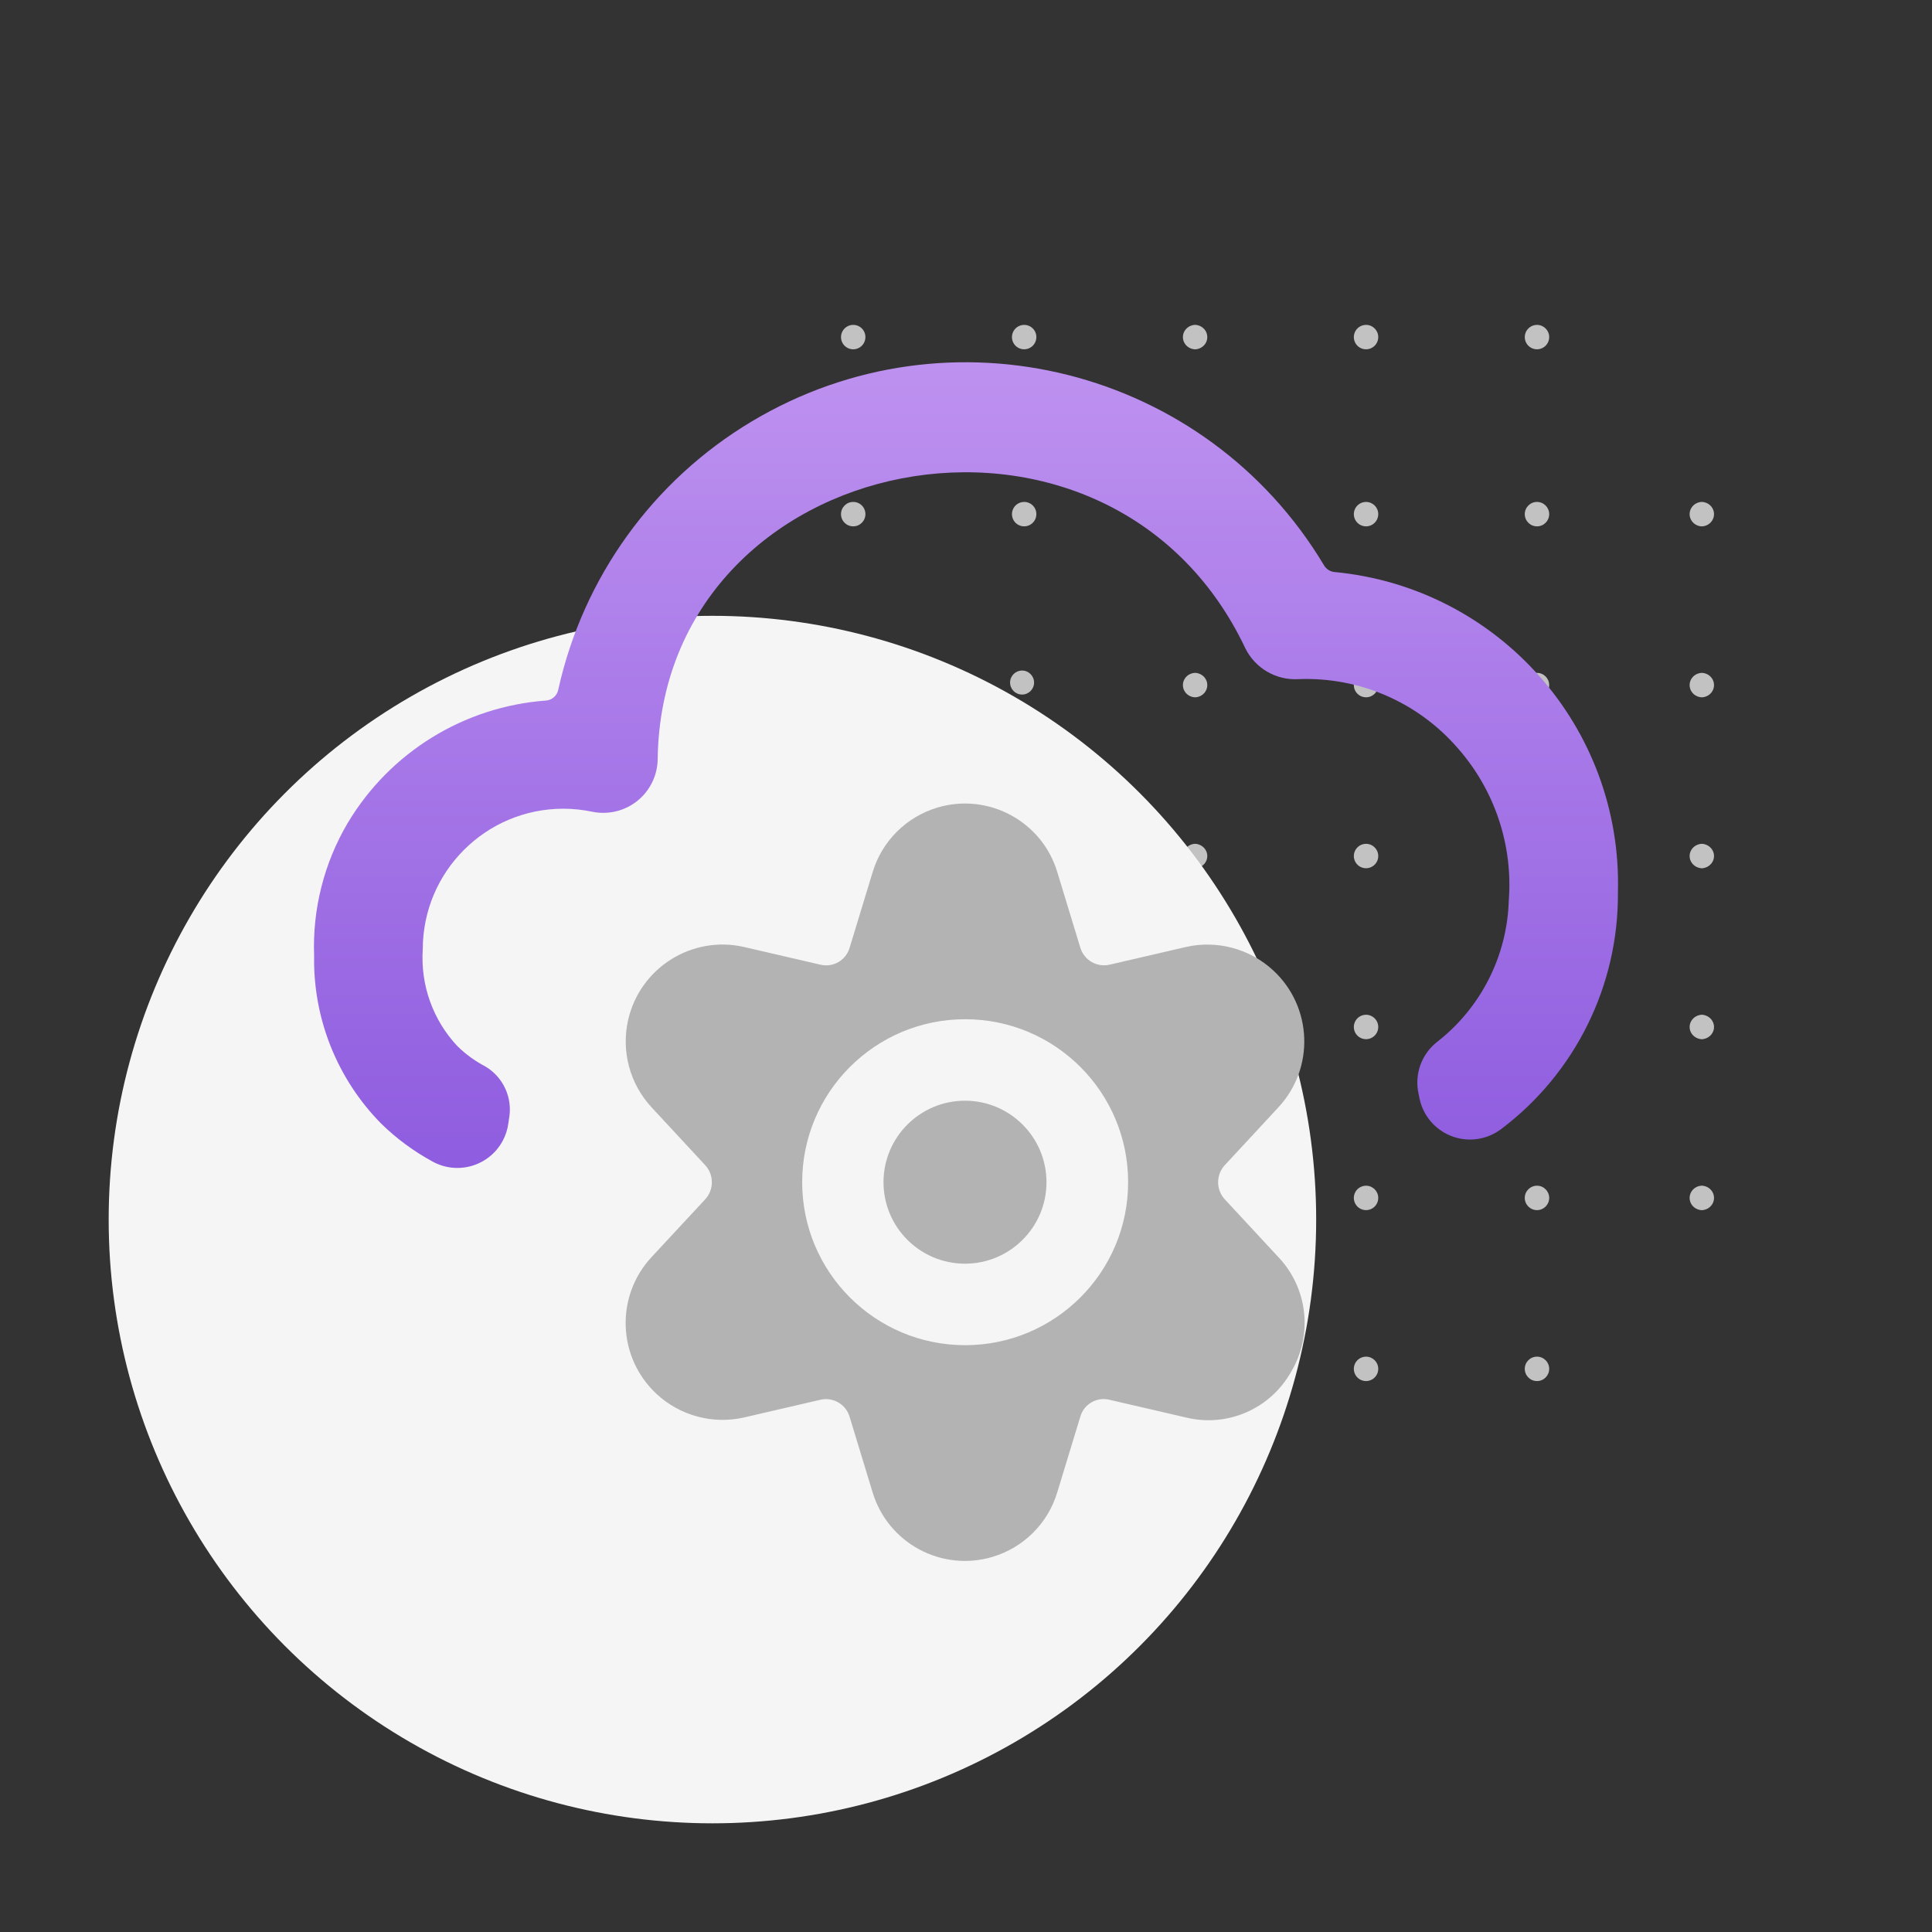
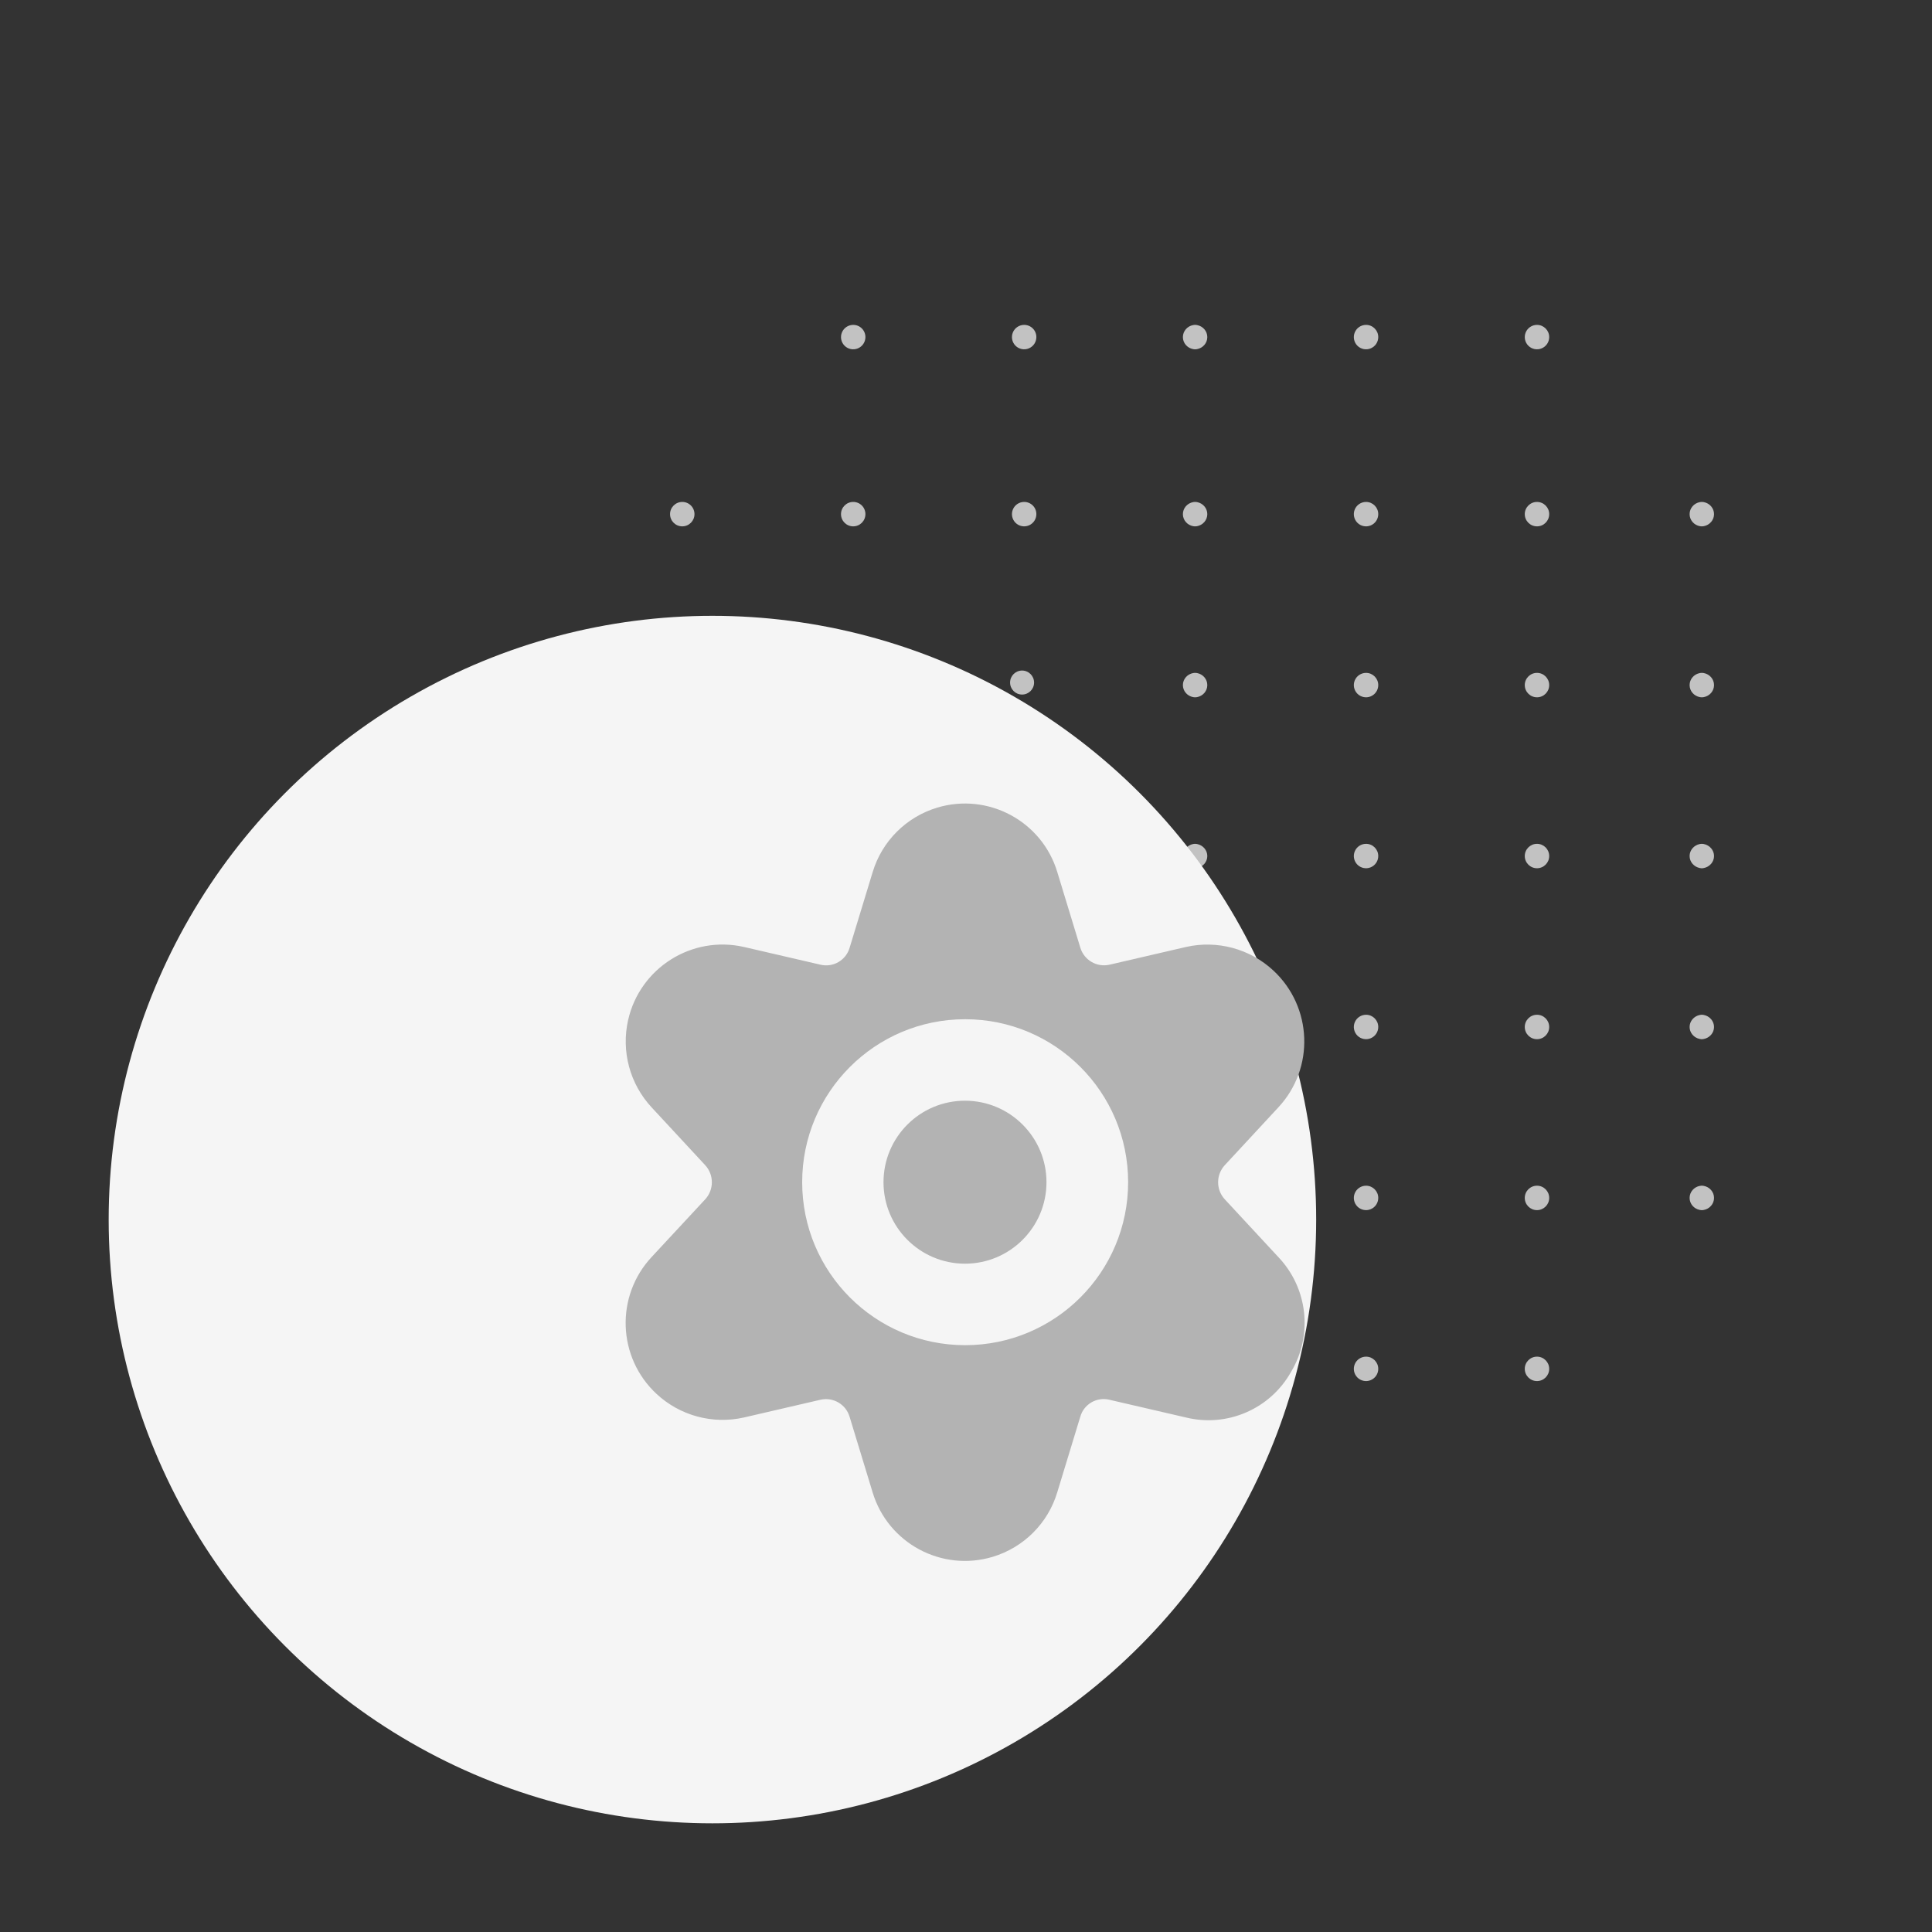
<svg xmlns="http://www.w3.org/2000/svg" width="160px" height="160px" viewBox="0 0 160 160" version="1.1">
  <rect x="0" y="0" width="160" height="160" fill="#333333" stroke="none" />
  <title>standardize event workflows</title>
  <desc>Created with Sketch.</desc>
  <defs>
    <linearGradient x1="50%" y1="0%" x2="50%" y2="100%" id="linearGradient-1">
      <stop stop-color="#C195F1" offset="0%" />
      <stop stop-color="#8E5CDF" offset="100%" />
    </linearGradient>
  </defs>
  <g id="standardize-event-workflows" stroke="none" stroke-width="1" fill="none" fill-rule="evenodd">
    <path d="M70.659,112.352 C70.928,112.351 71.185,112.457 71.375,112.647 C71.565,112.837 71.671,113.095 71.67,113.363 C71.67,113.922 71.218,114.374 70.659,114.374 C70.101,114.374 69.648,113.922 69.648,113.363 C69.648,112.805 70.101,112.352 70.659,112.352 Z M99.022,112.352 L99.137,112.369 C99.625,112.465 99.984,112.877 99.984,113.363 C99.984,113.849 99.625,114.261 99.137,114.358 L99.022,114.374 L98.924,114.374 L98.809,114.358 C98.321,114.261 97.962,113.849 97.962,113.363 C97.962,112.877 98.321,112.465 98.809,112.369 L98.924,112.352 L99.022,112.352 Z M127.286,112.352 C127.845,112.352 128.298,112.805 128.298,113.363 C128.298,113.922 127.845,114.374 127.286,114.374 C126.728,114.374 126.275,113.922 126.275,113.363 C126.275,112.805 126.728,112.352 127.286,112.352 Z M113.133,112.352 C113.69,112.354 114.141,112.806 114.141,113.363 C114.141,113.772 113.894,114.141 113.516,114.298 C113.138,114.454 112.702,114.367 112.413,114.077 C112.125,113.787 112.039,113.352 112.196,112.974 C112.354,112.596 112.723,112.351 113.133,112.352 Z M84.816,112.352 C85.084,112.351 85.342,112.457 85.532,112.647 C85.722,112.837 85.828,113.095 85.827,113.363 C85.827,113.772 85.581,114.141 85.203,114.297 C84.825,114.454 84.39,114.367 84.101,114.078 C83.812,113.789 83.725,113.354 83.882,112.976 C84.038,112.598 84.407,112.352 84.816,112.352 Z M99.021,98.195 L99.136,98.21 C99.622,98.3 99.984,98.715 99.984,99.206 C99.984,99.698 99.622,100.113 99.136,100.203 L99.021,100.218 L98.924,100.218 L98.81,100.203 C98.323,100.113 97.962,99.698 97.962,99.206 C97.962,98.715 98.323,98.3 98.81,98.21 L98.924,98.195 L99.021,98.195 Z M70.659,98.195 C70.928,98.194 71.185,98.301 71.375,98.49 C71.565,98.68 71.671,98.938 71.67,99.206 C71.67,99.765 71.218,100.218 70.659,100.218 C70.101,100.218 69.648,99.765 69.648,99.206 C69.648,98.648 70.101,98.195 70.659,98.195 Z M56.502,98.195 C56.771,98.194 57.029,98.301 57.218,98.49 C57.408,98.68 57.514,98.938 57.514,99.206 C57.514,99.765 57.061,100.218 56.502,100.218 C55.944,100.218 55.491,99.765 55.491,99.206 C55.491,98.648 55.944,98.195 56.502,98.195 Z M140.986,98.195 L141.1,98.21 C141.587,98.3 141.949,98.715 141.949,99.206 C141.949,99.698 141.587,100.113 141.1,100.203 L140.986,100.218 L140.889,100.218 L140.775,100.203 C140.288,100.113 139.926,99.698 139.926,99.206 C139.926,98.715 140.288,98.3 140.775,98.21 L140.889,98.195 L140.986,98.195 Z M113.133,98.195 C113.69,98.197 114.141,98.649 114.141,99.206 C114.141,99.616 113.894,99.985 113.516,100.141 C113.138,100.297 112.702,100.21 112.413,99.92 C112.125,99.63 112.039,99.195 112.196,98.817 C112.354,98.44 112.723,98.194 113.133,98.195 Z M127.286,98.195 C127.845,98.195 128.298,98.648 128.298,99.206 C128.298,99.765 127.845,100.218 127.286,100.218 C126.728,100.218 126.275,99.765 126.275,99.206 C126.275,98.648 126.728,98.195 127.286,98.195 Z M84.66,98.127 C85.208,98.131 85.65,98.58 85.645,99.129 C85.641,99.678 85.193,100.119 84.644,100.115 C84.095,100.11 83.654,99.662 83.658,99.113 C83.662,98.564 84.111,98.123 84.66,98.127 Z M140.987,84.038 L141.102,84.055 C141.59,84.152 141.949,84.564 141.949,85.05 C141.949,85.535 141.59,85.948 141.102,86.044 L140.987,86.061 L140.888,86.061 L140.773,86.044 C140.285,85.948 139.926,85.535 139.926,85.05 C139.926,84.564 140.285,84.152 140.773,84.055 L140.888,84.038 L140.987,84.038 Z M99.022,84.038 L99.137,84.055 C99.625,84.152 99.984,84.564 99.984,85.05 C99.984,85.535 99.625,85.948 99.137,86.044 L99.022,86.061 L98.924,86.061 L98.809,86.044 C98.321,85.948 97.962,85.535 97.962,85.05 C97.962,84.564 98.321,84.152 98.809,84.055 L98.924,84.038 L99.022,84.038 Z M127.286,84.038 C127.845,84.038 128.298,84.491 128.298,85.05 C128.298,85.608 127.845,86.061 127.286,86.061 C126.728,86.061 126.275,85.608 126.275,85.05 C126.275,84.491 126.728,84.038 127.286,84.038 Z M70.659,84.038 C70.928,84.038 71.185,84.144 71.375,84.334 C71.565,84.523 71.671,84.781 71.67,85.05 C71.67,85.608 71.218,86.061 70.659,86.061 C70.101,86.061 69.648,85.608 69.648,85.05 C69.648,84.491 70.101,84.038 70.659,84.038 Z M56.502,84.038 C56.771,84.038 57.029,84.144 57.218,84.334 C57.408,84.523 57.514,84.781 57.514,85.05 C57.514,85.608 57.061,86.061 56.502,86.061 C55.944,86.061 55.491,85.608 55.491,85.05 C55.491,84.491 55.944,84.038 56.502,84.038 Z M113.133,84.038 C113.69,84.04 114.141,84.492 114.141,85.05 C114.141,85.459 113.894,85.828 113.516,85.984 C113.138,86.14 112.702,86.053 112.413,85.764 C112.125,85.474 112.039,85.038 112.196,84.66 C112.354,84.283 112.723,84.037 113.133,84.038 Z M84.657,83.914 C85.206,83.918 85.647,84.367 85.643,84.916 C85.638,85.465 85.19,85.906 84.641,85.902 C84.093,85.898 83.651,85.449 83.656,84.9 C83.66,84.351 84.108,83.91 84.657,83.914 Z M56.502,69.882 C56.771,69.881 57.029,69.987 57.218,70.177 C57.408,70.367 57.514,70.624 57.514,70.893 C57.514,71.451 57.061,71.904 56.502,71.904 C55.944,71.904 55.491,71.451 55.491,70.893 C55.491,70.334 55.944,69.882 56.502,69.882 Z M113.133,69.882 C113.69,69.883 114.141,70.336 114.141,70.893 C114.141,71.302 113.894,71.671 113.516,71.827 C113.138,71.984 112.702,71.897 112.413,71.607 C112.125,71.317 112.039,70.881 112.196,70.504 C112.354,70.126 112.723,69.88 113.133,69.882 Z M127.286,69.882 C127.845,69.882 128.298,70.334 128.298,70.893 C128.298,71.451 127.845,71.904 127.286,71.904 C126.728,71.904 126.275,71.451 126.275,70.893 C126.275,70.334 126.728,69.882 127.286,69.882 Z M70.659,69.882 C70.928,69.881 71.185,69.987 71.375,70.177 C71.565,70.367 71.671,70.624 71.67,70.893 C71.67,71.451 71.218,71.904 70.659,71.904 C70.101,71.904 69.648,71.451 69.648,70.893 C69.648,70.334 70.101,69.882 70.659,69.882 Z M99.022,69.882 L99.137,69.898 C99.625,69.995 99.984,70.407 99.984,70.893 C99.984,71.379 99.625,71.791 99.137,71.887 L99.022,71.904 L98.924,71.904 L98.809,71.887 C98.321,71.791 97.962,71.379 97.962,70.893 C97.962,70.407 98.321,69.995 98.809,69.898 L98.924,69.882 L99.022,69.882 Z M84.816,69.882 C85.084,69.881 85.342,69.987 85.532,70.177 C85.722,70.367 85.828,70.624 85.827,70.893 C85.827,71.302 85.581,71.67 85.203,71.827 C84.825,71.984 84.39,71.897 84.101,71.608 C83.812,71.319 83.725,70.884 83.882,70.506 C84.038,70.128 84.407,69.882 84.816,69.882 Z M140.987,69.882 L141.102,69.898 C141.59,69.995 141.949,70.407 141.949,70.893 C141.949,71.379 141.59,71.791 141.102,71.887 L140.987,71.904 L140.888,71.904 L140.773,71.887 C140.285,71.791 139.926,71.379 139.926,70.893 C139.926,70.407 140.285,69.995 140.773,69.898 L140.888,69.882 L140.987,69.882 Z M140.986,55.725 L141.1,55.74 C141.587,55.83 141.949,56.244 141.949,56.736 C141.949,57.228 141.587,57.642 141.1,57.732 L140.986,57.747 L140.889,57.747 L140.775,57.732 C140.288,57.642 139.926,57.228 139.926,56.736 C139.926,56.244 140.288,55.83 140.775,55.74 L140.889,55.725 L140.986,55.725 Z M127.286,55.725 C127.845,55.725 128.298,56.178 128.298,56.736 C128.298,57.294 127.845,57.747 127.286,57.747 C126.728,57.747 126.275,57.294 126.275,56.736 C126.275,56.178 126.728,55.725 127.286,55.725 Z M99.021,55.725 L99.136,55.74 C99.622,55.83 99.984,56.244 99.984,56.736 C99.984,57.228 99.622,57.642 99.136,57.732 L99.021,57.747 L98.924,57.747 L98.81,57.732 C98.323,57.642 97.962,57.228 97.962,56.736 C97.962,56.244 98.323,55.83 98.81,55.74 L98.924,55.725 L99.021,55.725 Z M70.659,55.725 C70.928,55.724 71.185,55.83 71.375,56.02 C71.565,56.21 71.671,56.468 71.67,56.736 C71.67,57.294 71.218,57.747 70.659,57.747 C70.101,57.747 69.648,57.294 69.648,56.736 C69.648,56.178 70.101,55.725 70.659,55.725 Z M113.133,55.725 C113.69,55.727 114.141,56.179 114.141,56.736 C114.141,57.145 113.894,57.514 113.516,57.671 C113.138,57.827 112.702,57.74 112.413,57.45 C112.125,57.16 112.039,56.725 112.196,56.347 C112.354,55.969 112.723,55.724 113.133,55.725 Z M56.502,55.725 C56.771,55.724 57.029,55.83 57.218,56.02 C57.408,56.21 57.514,56.468 57.514,56.736 C57.514,57.294 57.061,57.747 56.502,57.747 C55.944,57.747 55.491,57.294 55.491,56.736 C55.491,56.178 55.944,55.725 56.502,55.725 Z M84.652,55.532 C85.201,55.537 85.642,55.985 85.638,56.534 C85.634,57.083 85.185,57.524 84.636,57.52 C84.088,57.516 83.646,57.067 83.651,56.518 C83.655,55.969 84.104,55.528 84.652,55.532 Z M113.133,41.568 C113.69,41.57 114.141,42.022 114.141,42.579 C114.141,42.988 113.894,43.357 113.516,43.514 C113.138,43.67 112.702,43.583 112.413,43.293 C112.125,43.003 112.039,42.568 112.196,42.19 C112.354,41.812 112.723,41.567 113.133,41.568 Z M70.659,41.568 C70.928,41.567 71.185,41.673 71.375,41.863 C71.565,42.053 71.671,42.311 71.67,42.579 C71.67,43.138 71.218,43.59 70.659,43.59 C70.101,43.59 69.648,43.138 69.648,42.579 C69.648,42.021 70.101,41.568 70.659,41.568 Z M84.816,41.568 C85.084,41.567 85.342,41.673 85.532,41.863 C85.722,42.053 85.828,42.311 85.827,42.579 C85.827,42.988 85.581,43.357 85.203,43.513 C84.825,43.67 84.39,43.583 84.101,43.294 C83.812,43.005 83.725,42.57 83.882,42.192 C84.038,41.814 84.407,41.568 84.816,41.568 Z M56.502,41.568 C56.771,41.567 57.029,41.673 57.218,41.863 C57.408,42.053 57.514,42.311 57.514,42.579 C57.514,43.138 57.061,43.59 56.502,43.59 C55.944,43.59 55.491,43.138 55.491,42.579 C55.491,42.021 55.944,41.568 56.502,41.568 Z M99.021,41.568 L99.136,41.583 C99.622,41.673 99.984,42.088 99.984,42.579 C99.984,43.071 99.622,43.485 99.136,43.576 L99.021,43.59 L98.924,43.59 L98.81,43.576 C98.323,43.485 97.962,43.071 97.962,42.579 C97.962,42.088 98.323,41.673 98.81,41.583 L98.924,41.568 L99.021,41.568 Z M127.286,41.568 C127.845,41.568 128.298,42.021 128.298,42.579 C128.298,43.138 127.845,43.59 127.286,43.59 C126.728,43.59 126.275,43.138 126.275,42.579 C126.275,42.021 126.728,41.568 127.286,41.568 Z M140.986,41.568 L141.1,41.583 C141.587,41.673 141.949,42.088 141.949,42.579 C141.949,43.071 141.587,43.485 141.1,43.576 L140.986,43.59 L140.889,43.59 L140.775,43.576 C140.288,43.485 139.926,43.071 139.926,42.579 C139.926,42.088 140.288,41.673 140.775,41.583 L140.889,41.568 L140.986,41.568 Z M127.286,26.906 C127.845,26.906 128.298,27.358 128.298,27.917 C128.298,28.326 128.051,28.694 127.673,28.851 C127.296,29.008 126.861,28.921 126.571,28.632 C126.282,28.343 126.196,27.908 126.352,27.53 C126.509,27.152 126.877,26.906 127.286,26.906 Z M84.816,26.906 C85.084,26.905 85.342,27.011 85.532,27.201 C85.722,27.391 85.828,27.648 85.827,27.917 C85.827,28.326 85.581,28.694 85.203,28.851 C84.825,29.008 84.39,28.921 84.101,28.632 C83.812,28.343 83.725,27.908 83.882,27.53 C84.038,27.152 84.407,26.906 84.816,26.906 Z M113.133,26.906 C113.69,26.907 114.141,27.36 114.141,27.917 C114.141,28.326 113.894,28.695 113.516,28.851 C113.138,29.008 112.702,28.921 112.413,28.631 C112.125,28.341 112.039,27.905 112.196,27.528 C112.354,27.15 112.723,26.904 113.133,26.906 Z M70.659,26.906 C70.928,26.905 71.185,27.011 71.375,27.201 C71.565,27.391 71.671,27.648 71.67,27.917 C71.67,28.326 71.424,28.694 71.046,28.851 C70.668,29.008 70.233,28.921 69.944,28.632 C69.655,28.343 69.568,27.908 69.725,27.53 C69.882,27.152 70.25,26.906 70.659,26.906 Z M99.021,26.906 L99.136,26.921 C99.622,27.011 99.984,27.425 99.984,27.917 C99.984,28.408 99.622,28.823 99.136,28.913 L99.021,28.928 L98.924,28.928 L98.81,28.913 C98.323,28.823 97.962,28.408 97.962,27.917 C97.962,27.425 98.323,27.011 98.81,26.921 L98.924,26.906 L99.021,26.906 Z" id="Combined-Shape" fill="#C2C2C2" fill-rule="nonzero" />
    <circle id="Oval" fill="#F5F5F5" cx="59" cy="101" r="50" />
-     <path d="M35.84,96.204 C37.905,97.329 40.492,96.568 41.621,94.499 C41.873,94.035 42.035,93.532 42.102,93.014 L42.156,92.636 C42.471,90.931 41.688,89.208 40.199,88.322 C39.349,87.876 38.571,87.314 37.887,86.644 C35.853,84.484 34.814,81.573 35.012,78.613 C35.016,72.188 40.222,66.979 46.646,66.974 C47.456,66.974 48.261,67.06 49.053,67.226 C50.335,67.487 51.663,67.181 52.702,66.389 C53.795,65.552 54.443,64.261 54.466,62.885 C54.807,37.074 91.776,29.723 103.131,53.684 C103.95,55.344 105.682,56.352 107.531,56.244 C112.579,56.042 117.442,58.156 120.744,61.98 C123.786,65.44 125.302,69.984 124.951,74.577 C124.816,79.18 122.63,83.481 118.99,86.306 C117.712,87.323 117.127,88.979 117.478,90.576 L117.523,90.787 C117.906,93.118 120.101,94.697 122.432,94.314 C123.129,94.202 123.786,93.914 124.344,93.487 C130.471,88.857 134.048,81.596 133.989,73.916 C134.376,60.266 124.11,48.659 110.514,47.372 C110.158,47.336 109.843,47.138 109.659,46.832 C99.86,30.447 78.634,25.107 62.249,34.905 C54.074,39.791 48.275,47.836 46.228,57.139 C46.12,57.625 45.706,57.985 45.207,58.017 C38.418,58.521 32.295,62.3 28.803,68.144 C26.837,71.469 25.87,75.293 26.014,79.153 C25.92,84.345 27.922,89.357 31.57,93.055 C32.839,94.296 34.279,95.358 35.84,96.204 Z" id="Shape" fill="url(#linearGradient-1)" fill-rule="nonzero" />
    <path d="M79.916,91.156 C83.641,91.156 86.665,94.179 86.665,97.905 C86.665,101.63 83.641,104.653 79.916,104.653 C76.191,104.653 73.168,101.63 73.168,97.905 C73.168,94.179 76.191,91.156 79.916,91.156 Z M106.924,113.606 C108.746,110.56 108.309,106.673 105.866,104.104 L101.426,99.317 C100.697,98.521 100.697,97.297 101.426,96.501 L105.866,91.71 C108.885,88.466 108.701,83.391 105.452,80.372 C103.509,78.568 100.8,77.839 98.218,78.424 L91.875,79.895 C90.831,80.125 89.787,79.517 89.472,78.496 L87.564,72.233 C86.296,68.009 81.842,65.615 77.617,66.884 C75.048,67.658 73.037,69.665 72.268,72.233 L70.36,78.496 C70.059,79.522 69.006,80.138 67.962,79.895 L61.614,78.424 C57.295,77.443 52.999,80.152 52.018,84.475 C51.433,87.062 52.162,89.77 53.966,91.71 L58.407,96.501 C59.135,97.297 59.135,98.521 58.407,99.317 L53.962,104.104 C50.943,107.348 51.127,112.423 54.376,115.442 C56.319,117.246 59.027,117.975 61.61,117.39 L67.958,115.919 C69.002,115.685 70.045,116.296 70.356,117.318 L72.263,123.58 C73.532,127.805 77.986,130.198 82.211,128.93 C84.78,128.156 86.791,126.149 87.56,123.58 L89.468,117.318 C89.764,116.287 90.822,115.671 91.866,115.919 L98.214,117.39 C101.637,118.231 105.2,116.683 106.924,113.606 Z M79.93,111.402 C72.475,111.402 66.433,105.359 66.433,97.905 C66.433,90.45 72.475,84.408 79.93,84.408 C87.385,84.408 93.427,90.45 93.427,97.905 C93.427,105.359 87.385,111.402 79.93,111.402 C79.925,111.402 79.921,111.402 79.916,111.402 L79.93,111.402 Z" id="Shape" fill="#B3B3B3" fill-rule="nonzero" />
  </g>
</svg>